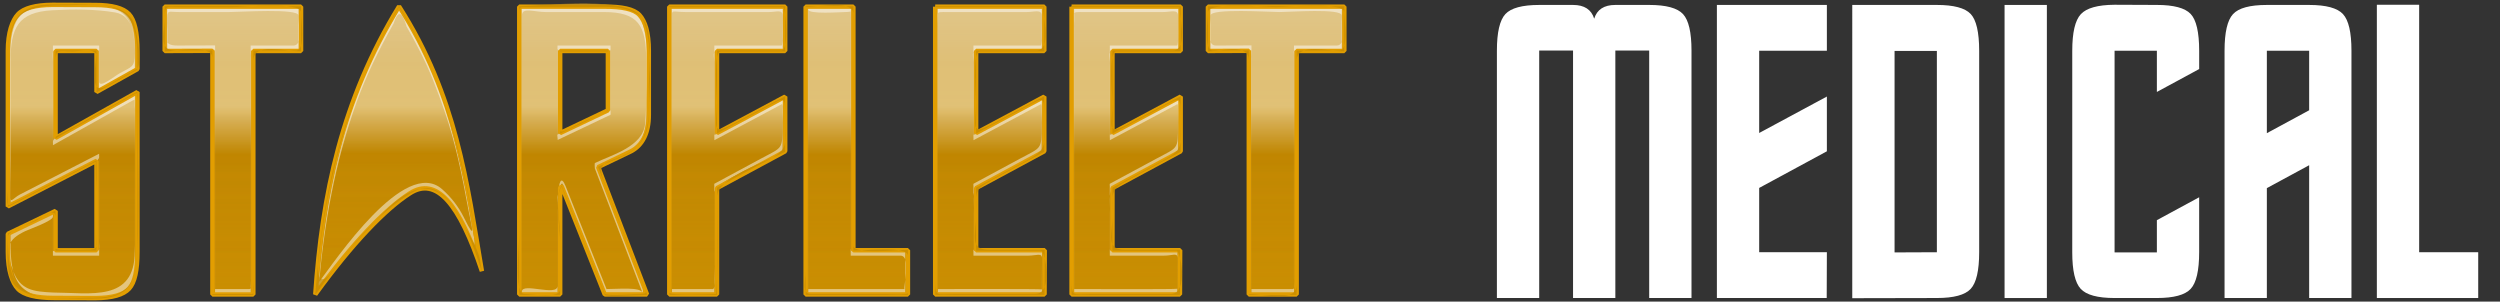
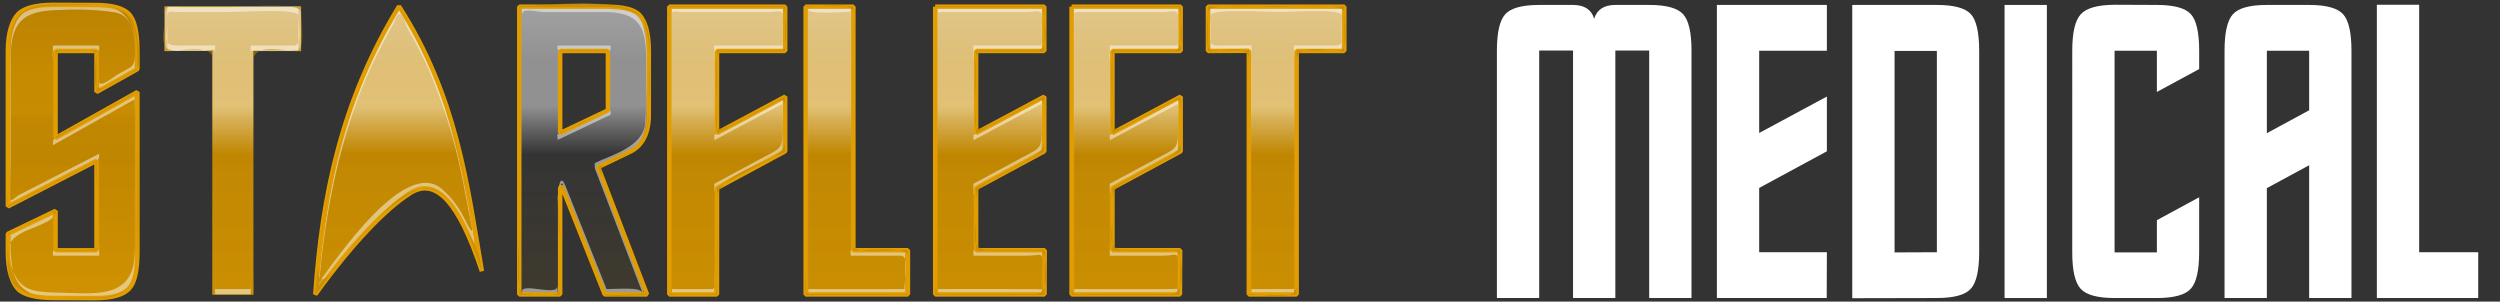
<svg xmlns="http://www.w3.org/2000/svg" version="1.1" id="Layer_1" x="0px" y="0px" width="331.542px" height="40px" viewBox="8.66 26.883 331.542 40" enable-background="new 8.66 26.883 331.542 40" xml:space="preserve">
  <rect x="8.66" y="26.883" width="331.542" height="40" fill="#333333" stroke="none" />
  <g>
    <g>
      <g>
        <linearGradient id="SVGID_1_" gradientUnits="userSpaceOnUse" x1="98.322" y1="66.417" x2="98.322" y2="27.525">
          <stop offset="0" style="stop-color:#DC9900" />
          <stop offset="0.618" style="stop-color:#CA8C00" />
          <stop offset="0.629" style="stop-color:#D49500" />
          <stop offset="0.983" style="stop-color:#B57C00" />
        </linearGradient>
        <path fill="url(#SVGID_1_)" d="M9.702,33.622c0-2.414,0.584-4.025,1.341-4.846c0.754-0.817,2.349-1.237,4.581-1.251l5.662,0.021     c2.23,0,3.716,0.399,4.471,1.19c0.752,0.795,1.126,2.432,1.126,4.906v2.41l-5.426,3.032V33.64h-5.427v11.531l10.853-6.086v21.229     c0,2.413-0.347,4.032-1.098,4.847c-0.759,0.822-2.234,1.239-4.464,1.257l-5.603-0.023c-2.229,0-3.924-0.401-4.678-1.196     c-0.758-0.794-1.338-2.431-1.338-4.905v-2.403l6.329-3.042v5.223h5.427v-11.86L9.702,54.262V33.622z" />
        <linearGradient id="SVGID_2_" gradientUnits="userSpaceOnUse" x1="98.322" y1="66.417" x2="98.322" y2="27.525">
          <stop offset="0" style="stop-color:#DC9900" />
          <stop offset="0.618" style="stop-color:#CA8C00" />
          <stop offset="0.629" style="stop-color:#D49500" />
          <stop offset="0.983" style="stop-color:#B57C00" />
        </linearGradient>
        <path fill="url(#SVGID_2_)" d="M36.83,65.932v-32.31l-6.33,0.021v-5.877h18.084v5.875h-6.329v32.292H36.83z" />
        <linearGradient id="SVGID_3_" gradientUnits="userSpaceOnUse" x1="98.322" y1="66.417" x2="98.322" y2="27.525">
          <stop offset="0" style="stop-color:#DC9900" />
          <stop offset="0.618" style="stop-color:#CA8C00" />
          <stop offset="0.629" style="stop-color:#D49500" />
          <stop offset="0.983" style="stop-color:#B57C00" />
        </linearGradient>
-         <path fill="url(#SVGID_3_)" d="M83.144,51.568l-0.195,0.258v14.105h-5.428V27.765h11.336c2.246,0,3.859,0.295,4.607,1.104     c0.75,0.813,1.24,2.324,1.24,4.752v8.499c0,2.435-0.866,4.046-2.364,4.828l-4.346,2.091l6.473,16.893h-5.61L83.144,51.568z      M89.277,33.64h-6.328v10.887l6.328-3.013V33.64z" />
        <linearGradient id="SVGID_4_" gradientUnits="userSpaceOnUse" x1="98.322" y1="66.417" x2="98.322" y2="27.525">
          <stop offset="0" style="stop-color:#DC9900" />
          <stop offset="0.618" style="stop-color:#CA8C00" />
          <stop offset="0.629" style="stop-color:#D49500" />
          <stop offset="0.983" style="stop-color:#B57C00" />
        </linearGradient>
        <path fill="url(#SVGID_4_)" d="M97.418,27.765h15.372v5.875h-9.042v10.887l9.042-4.833v7.253l-9.042,4.878v14.105h-6.33V27.765z" />
        <linearGradient id="SVGID_5_" gradientUnits="userSpaceOnUse" x1="98.322" y1="66.417" x2="98.322" y2="27.525">
          <stop offset="0" style="stop-color:#DC9900" />
          <stop offset="0.618" style="stop-color:#CA8C00" />
          <stop offset="0.629" style="stop-color:#D49500" />
          <stop offset="0.983" style="stop-color:#B57C00" />
        </linearGradient>
        <path fill="url(#SVGID_5_)" d="M115.501,27.765h6.332v32.304h7.234v5.862h-13.566V27.765z" />
        <linearGradient id="SVGID_6_" gradientUnits="userSpaceOnUse" x1="98.322" y1="66.417" x2="98.322" y2="27.525">
          <stop offset="0" style="stop-color:#DC9900" />
          <stop offset="0.618" style="stop-color:#CA8C00" />
          <stop offset="0.629" style="stop-color:#D49500" />
          <stop offset="0.983" style="stop-color:#B57C00" />
        </linearGradient>
        <path fill="url(#SVGID_6_)" d="M132.682,27.765h14.469v5.875h-9.041v10.887l9.041-4.833v7.253l-9.041,4.878v8.243h9.098     l-0.021,5.862h-14.504V27.765z" />
        <linearGradient id="SVGID_7_" gradientUnits="userSpaceOnUse" x1="98.322" y1="66.417" x2="98.322" y2="27.525">
          <stop offset="0" style="stop-color:#DC9900" />
          <stop offset="0.618" style="stop-color:#CA8C00" />
          <stop offset="0.629" style="stop-color:#D49500" />
          <stop offset="0.983" style="stop-color:#B57C00" />
        </linearGradient>
        <path fill="url(#SVGID_7_)" d="M150.768,27.765h14.471v5.875h-9.047v10.887l9.047-4.833v7.253l-9.047,4.878v8.243h8.975     l-0.025,5.862h-14.373V27.765z" />
        <linearGradient id="SVGID_8_" gradientUnits="userSpaceOnUse" x1="98.322" y1="66.417" x2="98.322" y2="27.525">
          <stop offset="0" style="stop-color:#DC9900" />
          <stop offset="0.618" style="stop-color:#CA8C00" />
          <stop offset="0.629" style="stop-color:#D49500" />
          <stop offset="0.983" style="stop-color:#B57C00" />
        </linearGradient>
        <path fill="url(#SVGID_8_)" d="M174.272,65.932v-32.31l-5.42,0.021v-5.877h18.088v5.875h-6.322v32.292H174.272z" />
      </g>
      <g opacity="0.51">
        <linearGradient id="SVGID_9_" gradientUnits="userSpaceOnUse" x1="98.322" y1="66.417" x2="98.322" y2="27.525">
          <stop offset="0" style="stop-color:#C58B02" />
          <stop offset="0.5" style="stop-color:#B37D00" />
          <stop offset="0.566" style="stop-color:#B88101" />
          <stop offset="0.752" style="stop-color:#C28902" />
          <stop offset="1" style="stop-color:#C58B02" />
        </linearGradient>
        <path fill="url(#SVGID_9_)" d="M9.702,33.622c0-2.414,0.584-4.025,1.341-4.846c0.754-0.817,2.349-1.237,4.581-1.251l5.662,0.021     c2.23,0,3.716,0.399,4.471,1.19c0.752,0.795,1.126,2.432,1.126,4.906v2.41l-5.426,3.032V33.64h-5.427v11.531l10.853-6.086v21.229     c0,2.413-0.347,4.032-1.098,4.847c-0.759,0.822-2.234,1.239-4.464,1.257l-5.603-0.023c-2.229,0-3.924-0.401-4.678-1.196     c-0.758-0.794-1.338-2.431-1.338-4.905v-2.403l6.329-3.042v5.223h5.427v-11.86L9.702,54.262V33.622z" />
        <linearGradient id="SVGID_10_" gradientUnits="userSpaceOnUse" x1="98.322" y1="66.417" x2="98.322" y2="27.525">
          <stop offset="0" style="stop-color:#C58B02" />
          <stop offset="0.5" style="stop-color:#B37D00" />
          <stop offset="0.566" style="stop-color:#B88101" />
          <stop offset="0.752" style="stop-color:#C28902" />
          <stop offset="1" style="stop-color:#C58B02" />
        </linearGradient>
        <path fill="url(#SVGID_10_)" d="M36.83,65.932v-32.31l-6.33,0.021v-5.877h18.084v5.875h-6.329v32.292H36.83z" />
        <linearGradient id="SVGID_11_" gradientUnits="userSpaceOnUse" x1="98.322" y1="66.417" x2="98.322" y2="27.525">
          <stop offset="0" style="stop-color:#C58B02" />
          <stop offset="0.5" style="stop-color:#B37D00" />
          <stop offset="0.566" style="stop-color:#B88101" />
          <stop offset="0.752" style="stop-color:#C28902" />
          <stop offset="1" style="stop-color:#C58B02" />
        </linearGradient>
-         <path fill="url(#SVGID_11_)" d="M83.144,51.568l-0.195,0.258v14.105h-5.428V27.765h11.336c2.246,0,3.859,0.295,4.607,1.104     c0.75,0.813,1.24,2.324,1.24,4.752v8.499c0,2.435-0.866,4.046-2.364,4.828l-4.346,2.091l6.473,16.893h-5.61L83.144,51.568z      M89.277,33.64h-6.328v10.887l6.328-3.013V33.64z" />
        <linearGradient id="SVGID_12_" gradientUnits="userSpaceOnUse" x1="98.322" y1="66.417" x2="98.322" y2="27.525">
          <stop offset="0" style="stop-color:#C58B02" />
          <stop offset="0.5" style="stop-color:#B37D00" />
          <stop offset="0.566" style="stop-color:#B88101" />
          <stop offset="0.752" style="stop-color:#C28902" />
          <stop offset="1" style="stop-color:#C58B02" />
        </linearGradient>
        <path fill="url(#SVGID_12_)" d="M97.418,27.765h15.372v5.875h-9.042v10.887l9.042-4.833v7.253l-9.042,4.878v14.105h-6.33V27.765z     " />
        <linearGradient id="SVGID_13_" gradientUnits="userSpaceOnUse" x1="98.322" y1="66.417" x2="98.322" y2="27.525">
          <stop offset="0" style="stop-color:#C58B02" />
          <stop offset="0.5" style="stop-color:#B37D00" />
          <stop offset="0.566" style="stop-color:#B88101" />
          <stop offset="0.752" style="stop-color:#C28902" />
          <stop offset="1" style="stop-color:#C58B02" />
        </linearGradient>
        <path fill="url(#SVGID_13_)" d="M115.501,27.765h6.332v32.304h7.234v5.862h-13.566V27.765z" />
        <linearGradient id="SVGID_14_" gradientUnits="userSpaceOnUse" x1="98.322" y1="66.417" x2="98.322" y2="27.525">
          <stop offset="0" style="stop-color:#C58B02" />
          <stop offset="0.5" style="stop-color:#B37D00" />
          <stop offset="0.566" style="stop-color:#B88101" />
          <stop offset="0.752" style="stop-color:#C28902" />
          <stop offset="1" style="stop-color:#C58B02" />
        </linearGradient>
        <path fill="url(#SVGID_14_)" d="M132.682,27.765h14.469v5.875h-9.041v10.887l9.041-4.833v7.253l-9.041,4.878v8.243h9.098     l-0.021,5.862h-14.504V27.765z" />
        <linearGradient id="SVGID_15_" gradientUnits="userSpaceOnUse" x1="98.322" y1="66.417" x2="98.322" y2="27.525">
          <stop offset="0" style="stop-color:#C58B02" />
          <stop offset="0.5" style="stop-color:#B37D00" />
          <stop offset="0.566" style="stop-color:#B88101" />
          <stop offset="0.752" style="stop-color:#C28902" />
          <stop offset="1" style="stop-color:#C58B02" />
        </linearGradient>
        <path fill="url(#SVGID_15_)" d="M150.768,27.765h14.471v5.875h-9.047v10.887l9.047-4.833v7.253l-9.047,4.878v8.243h8.975     l-0.025,5.862h-14.373V27.765z" />
        <linearGradient id="SVGID_16_" gradientUnits="userSpaceOnUse" x1="98.322" y1="66.417" x2="98.322" y2="27.525">
          <stop offset="0" style="stop-color:#C58B02" />
          <stop offset="0.5" style="stop-color:#B37D00" />
          <stop offset="0.566" style="stop-color:#B88101" />
          <stop offset="0.752" style="stop-color:#C28902" />
          <stop offset="1" style="stop-color:#C58B02" />
        </linearGradient>
        <path fill="url(#SVGID_16_)" d="M174.272,65.932v-32.31l-5.42,0.021v-5.877h18.088v5.875h-6.322v32.292H174.272z" />
      </g>
      <g opacity="0.7">
        <linearGradient id="SVGID_17_" gradientUnits="userSpaceOnUse" x1="98.321" y1="27.525" x2="98.321" y2="66.418">
          <stop offset="0" style="stop-color:#FFFFFF;stop-opacity:0.77" />
          <stop offset="0.203" style="stop-color:#FFFFFF;stop-opacity:0.65" />
          <stop offset="0.345" style="stop-color:#FFFFFF;stop-opacity:0.65" />
          <stop offset="0.346" style="stop-color:#FFFFFF;stop-opacity:0.65" />
          <stop offset="0.511" style="stop-color:#FFFFFF;stop-opacity:0" />
          <stop offset="0.512" style="stop-color:#FEFEFC;stop-opacity:3.322697e-004" />
          <stop offset="0.532" style="stop-color:#EDE4CF;stop-opacity:0.007" />
          <stop offset="0.553" style="stop-color:#DDCDA6;stop-opacity:0.014" />
          <stop offset="0.577" style="stop-color:#CFB780;stop-opacity:0.022" />
          <stop offset="0.604" style="stop-color:#C2A560;stop-opacity:0.03" />
          <stop offset="0.632" style="stop-color:#B89644;stop-opacity:0.04" />
          <stop offset="0.665" style="stop-color:#AF892E;stop-opacity:0.05" />
          <stop offset="0.703" style="stop-color:#A9801D;stop-opacity:0.063" />
          <stop offset="0.75" style="stop-color:#A47912;stop-opacity:0.078" />
          <stop offset="0.817" style="stop-color:#A2750B;stop-opacity:0.1" />
          <stop offset="1" style="stop-color:#A17409;stop-opacity:0.16" />
        </linearGradient>
-         <path fill="url(#SVGID_17_)" d="M9.702,33.622c0-2.414,0.584-4.025,1.341-4.846c0.754-0.817,2.349-1.237,4.581-1.251l5.662,0.021     c2.23,0,3.716,0.399,4.471,1.19c0.752,0.795,1.126,2.432,1.126,4.906v2.41l-5.426,3.032V33.64h-5.427v11.531l10.853-6.086v21.229     c0,2.413-0.347,4.032-1.098,4.847c-0.759,0.822-2.234,1.239-4.464,1.257l-5.603-0.023c-2.229,0-3.924-0.401-4.678-1.196     c-0.758-0.794-1.338-2.431-1.338-4.905v-2.403l6.329-3.042v5.223h5.427v-11.86L9.702,54.262V33.622z" />
        <linearGradient id="SVGID_18_" gradientUnits="userSpaceOnUse" x1="98.321" y1="27.525" x2="98.321" y2="66.418">
          <stop offset="0" style="stop-color:#FFFFFF;stop-opacity:0.77" />
          <stop offset="0.203" style="stop-color:#FFFFFF;stop-opacity:0.65" />
          <stop offset="0.345" style="stop-color:#FFFFFF;stop-opacity:0.65" />
          <stop offset="0.346" style="stop-color:#FFFFFF;stop-opacity:0.65" />
          <stop offset="0.511" style="stop-color:#FFFFFF;stop-opacity:0" />
          <stop offset="0.512" style="stop-color:#FEFEFC;stop-opacity:3.322697e-004" />
          <stop offset="0.532" style="stop-color:#EDE4CF;stop-opacity:0.007" />
          <stop offset="0.553" style="stop-color:#DDCDA6;stop-opacity:0.014" />
          <stop offset="0.577" style="stop-color:#CFB780;stop-opacity:0.022" />
          <stop offset="0.604" style="stop-color:#C2A560;stop-opacity:0.03" />
          <stop offset="0.632" style="stop-color:#B89644;stop-opacity:0.04" />
          <stop offset="0.665" style="stop-color:#AF892E;stop-opacity:0.05" />
          <stop offset="0.703" style="stop-color:#A9801D;stop-opacity:0.063" />
          <stop offset="0.75" style="stop-color:#A47912;stop-opacity:0.078" />
          <stop offset="0.817" style="stop-color:#A2750B;stop-opacity:0.1" />
          <stop offset="1" style="stop-color:#A17409;stop-opacity:0.16" />
        </linearGradient>
        <path fill="url(#SVGID_18_)" d="M36.83,65.932v-32.31l-6.33,0.021v-5.877h18.084v5.875h-6.329v32.292H36.83z" />
        <linearGradient id="SVGID_19_" gradientUnits="userSpaceOnUse" x1="98.321" y1="27.525" x2="98.321" y2="66.418">
          <stop offset="0" style="stop-color:#FFFFFF;stop-opacity:0.77" />
          <stop offset="0.203" style="stop-color:#FFFFFF;stop-opacity:0.65" />
          <stop offset="0.345" style="stop-color:#FFFFFF;stop-opacity:0.65" />
          <stop offset="0.346" style="stop-color:#FFFFFF;stop-opacity:0.65" />
          <stop offset="0.511" style="stop-color:#FFFFFF;stop-opacity:0" />
          <stop offset="0.512" style="stop-color:#FEFEFC;stop-opacity:3.322697e-004" />
          <stop offset="0.532" style="stop-color:#EDE4CF;stop-opacity:0.007" />
          <stop offset="0.553" style="stop-color:#DDCDA6;stop-opacity:0.014" />
          <stop offset="0.577" style="stop-color:#CFB780;stop-opacity:0.022" />
          <stop offset="0.604" style="stop-color:#C2A560;stop-opacity:0.03" />
          <stop offset="0.632" style="stop-color:#B89644;stop-opacity:0.04" />
          <stop offset="0.665" style="stop-color:#AF892E;stop-opacity:0.05" />
          <stop offset="0.703" style="stop-color:#A9801D;stop-opacity:0.063" />
          <stop offset="0.75" style="stop-color:#A47912;stop-opacity:0.078" />
          <stop offset="0.817" style="stop-color:#A2750B;stop-opacity:0.1" />
          <stop offset="1" style="stop-color:#A17409;stop-opacity:0.16" />
        </linearGradient>
        <path fill="url(#SVGID_19_)" d="M83.144,51.568l-0.195,0.258v14.105h-5.428V27.765h11.336c2.246,0,3.859,0.295,4.607,1.104     c0.75,0.813,1.24,2.324,1.24,4.752v8.499c0,2.435-0.866,4.046-2.364,4.828l-4.346,2.091l6.473,16.893h-5.61L83.144,51.568z      M89.277,33.64h-6.328v10.887l6.328-3.013V33.64z" />
        <linearGradient id="SVGID_20_" gradientUnits="userSpaceOnUse" x1="98.321" y1="27.525" x2="98.321" y2="66.418">
          <stop offset="0" style="stop-color:#FFFFFF;stop-opacity:0.77" />
          <stop offset="0.203" style="stop-color:#FFFFFF;stop-opacity:0.65" />
          <stop offset="0.345" style="stop-color:#FFFFFF;stop-opacity:0.65" />
          <stop offset="0.346" style="stop-color:#FFFFFF;stop-opacity:0.65" />
          <stop offset="0.511" style="stop-color:#FFFFFF;stop-opacity:0" />
          <stop offset="0.512" style="stop-color:#FEFEFC;stop-opacity:3.322697e-004" />
          <stop offset="0.532" style="stop-color:#EDE4CF;stop-opacity:0.007" />
          <stop offset="0.553" style="stop-color:#DDCDA6;stop-opacity:0.014" />
          <stop offset="0.577" style="stop-color:#CFB780;stop-opacity:0.022" />
          <stop offset="0.604" style="stop-color:#C2A560;stop-opacity:0.03" />
          <stop offset="0.632" style="stop-color:#B89644;stop-opacity:0.04" />
          <stop offset="0.665" style="stop-color:#AF892E;stop-opacity:0.05" />
          <stop offset="0.703" style="stop-color:#A9801D;stop-opacity:0.063" />
          <stop offset="0.75" style="stop-color:#A47912;stop-opacity:0.078" />
          <stop offset="0.817" style="stop-color:#A2750B;stop-opacity:0.1" />
          <stop offset="1" style="stop-color:#A17409;stop-opacity:0.16" />
        </linearGradient>
        <path fill="url(#SVGID_20_)" d="M97.418,27.765h15.372v5.875h-9.042v10.887l9.042-4.833v7.253l-9.042,4.878v14.105h-6.33V27.765z     " />
        <linearGradient id="SVGID_21_" gradientUnits="userSpaceOnUse" x1="98.321" y1="27.525" x2="98.321" y2="66.418">
          <stop offset="0" style="stop-color:#FFFFFF;stop-opacity:0.77" />
          <stop offset="0.203" style="stop-color:#FFFFFF;stop-opacity:0.65" />
          <stop offset="0.345" style="stop-color:#FFFFFF;stop-opacity:0.65" />
          <stop offset="0.346" style="stop-color:#FFFFFF;stop-opacity:0.65" />
          <stop offset="0.511" style="stop-color:#FFFFFF;stop-opacity:0" />
          <stop offset="0.512" style="stop-color:#FEFEFC;stop-opacity:3.322697e-004" />
          <stop offset="0.532" style="stop-color:#EDE4CF;stop-opacity:0.007" />
          <stop offset="0.553" style="stop-color:#DDCDA6;stop-opacity:0.014" />
          <stop offset="0.577" style="stop-color:#CFB780;stop-opacity:0.022" />
          <stop offset="0.604" style="stop-color:#C2A560;stop-opacity:0.03" />
          <stop offset="0.632" style="stop-color:#B89644;stop-opacity:0.04" />
          <stop offset="0.665" style="stop-color:#AF892E;stop-opacity:0.05" />
          <stop offset="0.703" style="stop-color:#A9801D;stop-opacity:0.063" />
          <stop offset="0.75" style="stop-color:#A47912;stop-opacity:0.078" />
          <stop offset="0.817" style="stop-color:#A2750B;stop-opacity:0.1" />
          <stop offset="1" style="stop-color:#A17409;stop-opacity:0.16" />
        </linearGradient>
        <path fill="url(#SVGID_21_)" d="M115.501,27.765h6.332v32.304h7.234v5.862h-13.566V27.765z" />
        <linearGradient id="SVGID_22_" gradientUnits="userSpaceOnUse" x1="98.321" y1="27.525" x2="98.321" y2="66.418">
          <stop offset="0" style="stop-color:#FFFFFF;stop-opacity:0.77" />
          <stop offset="0.203" style="stop-color:#FFFFFF;stop-opacity:0.65" />
          <stop offset="0.345" style="stop-color:#FFFFFF;stop-opacity:0.65" />
          <stop offset="0.346" style="stop-color:#FFFFFF;stop-opacity:0.65" />
          <stop offset="0.511" style="stop-color:#FFFFFF;stop-opacity:0" />
          <stop offset="0.512" style="stop-color:#FEFEFC;stop-opacity:3.322697e-004" />
          <stop offset="0.532" style="stop-color:#EDE4CF;stop-opacity:0.007" />
          <stop offset="0.553" style="stop-color:#DDCDA6;stop-opacity:0.014" />
          <stop offset="0.577" style="stop-color:#CFB780;stop-opacity:0.022" />
          <stop offset="0.604" style="stop-color:#C2A560;stop-opacity:0.03" />
          <stop offset="0.632" style="stop-color:#B89644;stop-opacity:0.04" />
          <stop offset="0.665" style="stop-color:#AF892E;stop-opacity:0.05" />
          <stop offset="0.703" style="stop-color:#A9801D;stop-opacity:0.063" />
          <stop offset="0.75" style="stop-color:#A47912;stop-opacity:0.078" />
          <stop offset="0.817" style="stop-color:#A2750B;stop-opacity:0.1" />
          <stop offset="1" style="stop-color:#A17409;stop-opacity:0.16" />
        </linearGradient>
        <path fill="url(#SVGID_22_)" d="M132.682,27.765h14.469v5.875h-9.041v10.887l9.041-4.833v7.253l-9.041,4.878v8.243h9.098     l-0.021,5.862h-14.504V27.765z" />
        <linearGradient id="SVGID_23_" gradientUnits="userSpaceOnUse" x1="98.321" y1="27.525" x2="98.321" y2="66.418">
          <stop offset="0" style="stop-color:#FFFFFF;stop-opacity:0.77" />
          <stop offset="0.203" style="stop-color:#FFFFFF;stop-opacity:0.65" />
          <stop offset="0.345" style="stop-color:#FFFFFF;stop-opacity:0.65" />
          <stop offset="0.346" style="stop-color:#FFFFFF;stop-opacity:0.65" />
          <stop offset="0.511" style="stop-color:#FFFFFF;stop-opacity:0" />
          <stop offset="0.512" style="stop-color:#FEFEFC;stop-opacity:3.322697e-004" />
          <stop offset="0.532" style="stop-color:#EDE4CF;stop-opacity:0.007" />
          <stop offset="0.553" style="stop-color:#DDCDA6;stop-opacity:0.014" />
          <stop offset="0.577" style="stop-color:#CFB780;stop-opacity:0.022" />
          <stop offset="0.604" style="stop-color:#C2A560;stop-opacity:0.03" />
          <stop offset="0.632" style="stop-color:#B89644;stop-opacity:0.04" />
          <stop offset="0.665" style="stop-color:#AF892E;stop-opacity:0.05" />
          <stop offset="0.703" style="stop-color:#A9801D;stop-opacity:0.063" />
          <stop offset="0.75" style="stop-color:#A47912;stop-opacity:0.078" />
          <stop offset="0.817" style="stop-color:#A2750B;stop-opacity:0.1" />
          <stop offset="1" style="stop-color:#A17409;stop-opacity:0.16" />
        </linearGradient>
        <path fill="url(#SVGID_23_)" d="M150.768,27.765h14.471v5.875h-9.047v10.887l9.047-4.833v7.253l-9.047,4.878v8.243h8.975     l-0.025,5.862h-14.373V27.765z" />
        <linearGradient id="SVGID_24_" gradientUnits="userSpaceOnUse" x1="98.321" y1="27.525" x2="98.321" y2="66.418">
          <stop offset="0" style="stop-color:#FFFFFF;stop-opacity:0.77" />
          <stop offset="0.203" style="stop-color:#FFFFFF;stop-opacity:0.65" />
          <stop offset="0.345" style="stop-color:#FFFFFF;stop-opacity:0.65" />
          <stop offset="0.346" style="stop-color:#FFFFFF;stop-opacity:0.65" />
          <stop offset="0.511" style="stop-color:#FFFFFF;stop-opacity:0" />
          <stop offset="0.512" style="stop-color:#FEFEFC;stop-opacity:3.322697e-004" />
          <stop offset="0.532" style="stop-color:#EDE4CF;stop-opacity:0.007" />
          <stop offset="0.553" style="stop-color:#DDCDA6;stop-opacity:0.014" />
          <stop offset="0.577" style="stop-color:#CFB780;stop-opacity:0.022" />
          <stop offset="0.604" style="stop-color:#C2A560;stop-opacity:0.03" />
          <stop offset="0.632" style="stop-color:#B89644;stop-opacity:0.04" />
          <stop offset="0.665" style="stop-color:#AF892E;stop-opacity:0.05" />
          <stop offset="0.703" style="stop-color:#A9801D;stop-opacity:0.063" />
          <stop offset="0.75" style="stop-color:#A47912;stop-opacity:0.078" />
          <stop offset="0.817" style="stop-color:#A2750B;stop-opacity:0.1" />
          <stop offset="1" style="stop-color:#A17409;stop-opacity:0.16" />
        </linearGradient>
        <path fill="url(#SVGID_24_)" d="M174.272,65.932v-32.31l-5.42,0.021v-5.877h18.088v5.875h-6.322v32.292H174.272z" />
      </g>
      <g opacity="0.49">
        <g>
          <path fill="#FFFFFF" d="M15.719,65.678c-2.63-0.126-4.377-0.299-5.34-2.925c-1.139-3.107-0.679-4.109,1.655-5.231      c0.454-0.218,3.641-1.339,3.641-1.898c0,1.6,0,3.199,0,4.799c0,0.019-0.001,0.363,0.003,0.363c2.044,0,4.088,0,6.132,0      c0.004,0,0.003-0.345,0.003-0.363c0-4.264,0-8.527,0-12.791c0-0.028-0.024-0.352-0.003-0.363      c-2.252,1.16-4.504,2.319-6.756,3.479c-1.259,0.647-2.518,1.296-3.776,1.944c-0.724,0.373-1.219,1.127-1.219,0.465      c0-6.046,0-12.092,0-18.137c0-4.445,0.966-6.53,5.568-6.779c2.686-0.145,5.652-0.161,8.303,0.292      c2.528,0.433,2.598,3.473,2.598,5.454c0,1.845-0.362,1.7-1.965,2.596c-0.823,0.46-2.749,2.101-2.749,1.089      c0-1.461,0-2.922,0-4.384c0-0.019,0.001-0.363-0.003-0.363c-2.044,0-4.088,0-6.132,0c-0.004,0-0.003,0.344-0.003,0.363      c0,4.162,0,8.324,0,12.486c0,0.029,0.026,0.35,0.003,0.363c3.375-1.894,6.751-3.787,10.126-5.68      c1.226-0.688,0.723-0.389,0.723,1.248c0,2.268,0,4.535,0,6.803c0,3.914,0,7.828,0,11.742      C26.527,66.978,20.649,65.699,15.719,65.678c-0.004,0-0.006,0.727,0,0.727c2.97,0.012,7.313,0.758,9.807-1.12      c1.434-1.08,1.008-4.191,1.008-5.912c0-6.562,0-13.124,0-19.686c0-0.03-0.026-0.35-0.003-0.363      c-2.763,1.549-5.526,3.099-8.29,4.649c-0.479,0.27-2.56,1.03-2.56,1.7c0-1.559,0-3.117,0-4.676c0-1.857,0-3.714,0-5.57      c0-1.982-0.423-1.776,1.321-1.776c0.415,0,4.804,0.142,4.804-0.14c0,1.658,0,3.315,0,4.973c0,0.03,0.026,0.35,0.003,0.363      c1.574-0.879,3.147-1.759,4.721-2.638c0.03-0.017,0.003-0.33,0.003-0.363c0-4.373,0.272-8.052-5.25-8.31      c-1.879-0.088-3.778-0.014-5.659-0.021c-4.131-0.015-5.355,1.923-5.572,5.757c-0.383,6.76-0.002,13.64-0.002,20.412      c0,0.028,0.024,0.352,0.003,0.363c2.814-1.449,5.629-2.898,8.443-4.348c0.552-0.284,3.309-1.234,3.309-1.976      c0,1.47,0,2.939,0,4.409c0,2.097,0,4.193,0,6.29c0,1.929,0.381,1.636-1.321,1.636c-0.42,0-4.804-0.149-4.804,0.147      c0-1.6,0-3.199,0-4.799c0-0.027-0.023-0.354-0.003-0.363c-1.875,0.901-3.749,1.803-5.624,2.703      c-0.027,0.014-0.003,0.333-0.003,0.363c0,4.526,0.064,8.023,5.668,8.294C15.713,66.403,15.736,65.679,15.719,65.678z" />
        </g>
        <g>
          <path fill="#FFFFFF" d="M37.186,65.579c0-10.771,0-21.541,0-32.312c0-0.019,0-0.363-0.003-0.363      c-1.654,0.005-3.309,0.011-4.963,0.016c-2.126,0.007-1.364-1.021-1.364-3.167c0-1.674-0.04-1.273,1.564-1.273      c2.213,0,4.426,0,6.64,0c1.414,0,9.168-0.512,9.168,0.445c0,1.341,0.632,4-0.655,4c-1.89,0-3.781,0-5.671,0      c-0.004,0-0.003,0.344-0.003,0.363c0,6.527,0,13.054,0,19.582c0,3.641,0,7.281,0,10.921c0,1.045,0.16,1.426-0.199,1.426      c-1.506,0-3.011,0-4.517,0c-0.005,0-0.005,0.727,0,0.727c1.573,0,3.146,0,4.72,0c0.004,0,0.003-0.345,0.003-0.363      c0-6.848,0-13.696,0-20.544c0-3.472,0-6.942,0-10.414c0-1.361-0.271-0.971,0.655-0.971c1.89,0,3.781,0,5.671,0      c0.004,0,0.003-0.344,0.003-0.363c0-1.723,0-3.447,0-5.17c0-0.019,0.001-0.363-0.003-0.363c-5.793,0-11.586,0-17.379,0      c-0.004,0-0.003,0.344-0.003,0.363c0,1.724,0,3.447,0,5.17c0,0.019,0,0.363,0.003,0.363c1.654-0.005,3.309-0.011,4.963-0.016      c1.284-0.004,1.364-0.683,1.364,0.573c0,3.605,0,7.21,0,10.814c0,6.853,0,13.704,0,20.557      C37.179,65.989,37.186,65.989,37.186,65.579z" />
        </g>
        <g>
          <path fill="#FFFFFF" d="M89.096,65.216c-1.808-4.544-3.615-9.088-5.423-13.632c-1.217-3.059-1.081,4.104-1.081,4.629      c0,2.866,0,5.732,0,8.598c0,1.429-4.716-0.501-4.716,0.734c0-4.133,0-8.267,0-12.399c0-6.204,0-12.407,0-18.61      c0-1.868,0-3.735,0-5.604c0-1.141,1.626-0.451,3.135-0.451c2.579,0,5.157,0,7.736,0c4.565,0,5.601,1.763,5.601,6.29      c0,2.837,0.121,5.695-0.136,8.521c-0.277,3.038-4.395,4.117-6.663,5.208c-0.039,0.02-0.025,0.659,0,0.727      c1.474,3.845,2.947,7.69,4.42,11.536c0.628,1.64,1.256,3.279,1.885,4.919C93.564,64.923,90.643,65.216,89.096,65.216      c-0.005,0-0.005,0.727,0,0.727c1.62,0,3.239,0,4.858,0c-0.009,0,0.025-0.66,0-0.727c-1.942-5.069-3.885-10.139-5.828-15.209      c-0.119-0.312-0.239-0.623-0.358-0.935c-0.383-0.998,0.038,0.029-0.021,0.058c1.41-0.679,2.82-1.357,4.23-2.035      c1.946-0.937,2.376-3.002,2.376-4.975c0-3.956,0.704-8.799-0.654-12.627c-1.163-3.275-13.115-1.738-15.828-1.738      c-0.004,0-0.003,0.344-0.003,0.363c0,12.487,0,24.974,0,37.461c0,0.019-0.001,0.363,0.003,0.363c1.574,0,3.149,0,4.723,0      c0.004,0,0.003-0.345,0.003-0.363c0-2.477,0-4.954,0-7.431c0-1.707,0-3.415,0-5.122c0-0.197,0.48-2.209,0.67-1.732      c1.942,4.883,3.884,9.766,5.827,14.648C89.014,65.735,89.18,65.427,89.096,65.216z" />
          <path fill="#FFFFFF" d="M82.596,45.449c2.344-1.116,4.689-2.232,7.033-3.349c0.027-0.014,0.003-0.333,0.003-0.363      c0-2.816,0-5.633,0-8.45c0-0.019,0.001-0.363-0.003-0.363c-2.344,0-4.689,0-7.033,0c-0.004,0-0.003,0.344-0.003,0.363      c0,3.933,0,7.866,0,11.798c0,0.41,0.007,0.41,0.007,0c0-3.135,0-6.27,0-9.405c0-0.676,0-1.353,0-2.029      c0-0.501-0.042-0.002,0.561-0.002c1.873,0,3.745,0,5.617,0c0.523,0,0.849,0.042,0.849-0.23c0,0.686,0,1.372,0,2.059      c0,1.919,0,3.838,0,5.758c0,0.696,0.148,0.069-0.479,0.368c-0.801,0.381-1.603,0.763-2.404,1.145      c-1.382,0.658-2.764,1.316-4.146,1.974C82.498,44.77,82.686,45.406,82.596,45.449z" />
        </g>
        <g>
          <path fill="#FFFFFF" d="M97.774,65.579c0-11.818,0-23.637,0-35.455c0-2.245-0.321-1.644,1.775-1.644c3.703,0,7.407,0,11.11,0      c0.97,0,1.775-0.382,1.775,0.445c0,0.713,0.128,4-0.128,4c-2.97,0-5.94,0-8.91,0c-0.004,0-0.003,0.344-0.003,0.363      c0,3.943,0,7.886,0,11.829c0,0.028,0.025,0.352,0.003,0.363c2.061-1.102,4.121-2.203,6.181-3.305      c0.92-0.491,1.839-0.982,2.759-1.475c0.223-0.119,0.098,2.11,0.098,2.81c0,3.27-0.01,2.872-2.857,4.408      c-2.061,1.111-4.121,2.223-6.181,3.334c-0.03,0.017-0.003,0.331-0.003,0.363c0,3.448,0,6.896,0,10.344      c0,0.975,0.195,3.257-0.189,3.257c-1.811,0-3.622,0-5.432,0c-0.005,0-0.005,0.727,0,0.727c1.875,0,3.75,0,5.625,0      c0.004,0,0.003-0.345,0.003-0.363c0-4.396,0-8.794,0-13.19c0-1.379,7.174-4.282,9.039-5.288c0.03-0.017,0.003-0.331,0.003-0.363      c0-2.151,0-4.303,0-6.454c0-0.028-0.025-0.351-0.003-0.363c-2.315,1.237-4.63,2.475-6.945,3.712      c-0.643,0.343-2.094,1.313-2.094,1.078c0-1.51,0-3.019,0-4.527c0-1.555,0-3.11,0-4.665c0-1.316-0.382-1.868,0.498-1.868      c2.847,0,5.694,0,8.541,0c0.004,0,0.003-0.344,0.003-0.363c0-1.723,0-3.447,0-5.17c0-0.019,0.001-0.363-0.003-0.363      c-4.889,0-9.778,0-14.667,0c-0.004,0-0.003,0.344-0.003,0.363c0,12.487,0,24.974,0,37.461      C97.767,65.989,97.774,65.989,97.774,65.579z" />
        </g>
        <g>
          <path fill="#FFFFFF" d="M115.857,65.579c0-12.476,0-24.951,0-37.427c0,0.654,4.301,0.329,4.914,0.329      c0.979,0,0.706-0.412,0.706,0.972c0,3.473,0,6.945,0,10.417c0,6.851,0,13.702,0,20.552c0,0.019,0,0.363,0.004,0.363      c2.201,0,4.402,0,6.604,0c1.492,0,0.299,4.431,0.538,4.431c-4.257,0-8.513,0-12.769,0c-0.005,0-0.005,0.727,0,0.727      c4.287,0,8.574,0,12.861,0c0.004,0,0.004-0.345,0.004-0.363c0-1.719,0-3.438,0-5.157c0-0.019,0-0.363-0.004-0.363      c-1.687,0-3.373,0-5.061,0c-1.112,0-2.17,0.561-2.17-0.247c0-3.398,0-6.796,0-10.194c0-7.166,0-14.333,0-21.5      c0-0.019,0-0.363-0.004-0.363c-1.875,0-3.751,0-5.627,0c-0.004,0-0.003,0.344-0.003,0.363c0,12.487,0,24.974,0,37.461      C115.85,65.989,115.857,65.989,115.857,65.579z" />
        </g>
        <g>
          <path fill="#FFFFFF" d="M133.039,65.579c0-11.651,0-23.303,0-34.955c0-2.272-0.549-2.144,1.304-2.144c3.496,0,6.991,0,10.487,0      c0.981,0,1.965-0.4,1.965,0.445c0,0.713,0.129,4-0.128,4c-2.97,0-5.939,0-8.909,0c-0.004,0-0.004,0.344-0.004,0.363      c0,3.943,0,7.886,0,11.829c0,0.028,0.025,0.352,0.004,0.363c2.061-1.102,4.12-2.203,6.181-3.305      c0.919-0.491,1.839-0.982,2.759-1.475c0.223-0.119,0.098,2.11,0.098,2.81c0,3.27-0.009,2.872-2.856,4.408      c-2.061,1.111-4.12,2.223-6.181,3.334c-0.029,0.017-0.004,0.331-0.004,0.363c0,2.936,0,5.871,0,8.807      c0,0.019,0,0.363,0.004,0.363c2.431,0,4.862,0,7.293,0c1.026,0,1.8-0.415,1.797,0.346c-0.005,1.377-0.01,2.754-0.016,4.13      c0.001-0.08-12.489-0.045-13.797-0.045c-0.006,0-0.006,0.727,0,0.727c4.6,0,9.2,0,13.8,0c0.004,0,0.004-0.256,0.004-0.267      c0.006-1.72,0.013-3.438,0.02-5.157c0-0.027,0.001-0.46-0.004-0.46c-2.431,0-4.862,0-7.293,0c-0.743,0-1.8,0.262-1.8-0.125      c0-1.617,0-3.234,0-4.853c0-3.06-0.408-2.885,2.093-4.234c2.314-1.249,4.63-2.498,6.944-3.746      c0.029-0.017,0.004-0.331,0.004-0.363c0-2.151,0-4.303,0-6.454c0-0.028-0.025-0.351-0.004-0.363      c-2.314,1.237-4.63,2.475-6.944,3.712c-0.643,0.343-2.093,1.313-2.093,1.078c0-1.51,0-3.019,0-4.527c0-1.555,0-3.11,0-4.665      c0-1.316-0.383-1.868,0.497-1.868c2.847,0,5.693,0,8.54,0c0.004,0,0.004-0.344,0.004-0.363c0-1.723,0-3.447,0-5.17      c0-0.019,0-0.363-0.004-0.363c-4.588,0-9.176,0-13.764,0c-0.004,0-0.004,0.344-0.004,0.363c0,12.487,0,24.974,0,37.461      C133.031,65.989,133.039,65.989,133.039,65.579z" />
        </g>
        <g>
          <path fill="#FFFFFF" d="M151.125,65.579c0-11.651,0-23.303,0-34.955c0-2.272-0.549-2.144,1.304-2.144c3.496,0,6.992,0,10.488,0      c0.982,0,1.966-0.4,1.966,0.445c0,0.713,0.129,4-0.128,4c-2.972,0-5.943,0-8.915,0c-0.004,0-0.004,0.344-0.004,0.363      c0,3.942,0,7.885,0,11.828c0,0.028,0.025,0.352,0.004,0.363c2.062-1.102,4.123-2.202,6.185-3.304      c0.92-0.491,1.841-0.983,2.761-1.475c0.223-0.119,0.098,2.11,0.098,2.81c0,3.27-0.01,2.872-2.858,4.408      c-2.062,1.111-4.123,2.223-6.185,3.334c-0.029,0.017-0.004,0.331-0.004,0.363c0,2.936,0,5.871,0,8.807      c0,0.019,0,0.363,0.004,0.363c2.397,0,4.796,0,7.193,0c1.095,0,1.775-0.425,1.772,0.26c-0.006,1.376-0.012,2.753-0.018,4.13      c-0.001,0.092-12.372,0.041-13.667,0.041c-0.006,0-0.006,0.727,0,0.727c4.557,0,9.112,0,13.669,0      c0.003,0,0.003-0.177,0.003-0.18c0.008-1.72,0.016-3.438,0.022-5.157c0-0.038,0.003-0.547-0.003-0.547c-2.397,0-4.796,0-7.193,0      c-0.743,0-1.775,0.262-1.775-0.125c0-1.617,0-3.234,0-4.853c0-3.061-0.407-2.886,2.095-4.234      c2.315-1.249,4.632-2.498,6.948-3.746c0.029-0.017,0.004-0.331,0.004-0.363c0-2.151,0-4.303,0-6.454      c0-0.028-0.025-0.351-0.004-0.363c-2.316,1.237-4.633,2.474-6.948,3.711c-0.644,0.343-2.095,1.313-2.095,1.078      c0-1.509,0-3.019,0-4.527c0-1.555,0-3.11,0-4.665c0-1.316-0.383-1.868,0.497-1.868c2.849,0,5.697,0,8.546,0      c0.004,0,0.004-0.344,0.004-0.363c0-1.723,0-3.447,0-5.17c0-0.019,0-0.363-0.004-0.363c-4.589,0-9.177,0-13.766,0      c-0.004,0-0.004,0.344-0.004,0.363c0,12.487,0,24.974,0,37.461C151.117,65.989,151.125,65.989,151.125,65.579z" />
        </g>
        <g>
          <path fill="#FFFFFF" d="M174.629,65.579c0-10.771,0-21.541,0-32.312c0-0.019,0-0.363-0.004-0.363      c-1.579,0.006-3.157,0.012-4.736,0.018c-1.329,0.005-0.68-2.627-0.68-3.997c0-0.958,7.756-0.445,9.17-0.445      c1.346,0,8.205-0.513,8.205,0.445c0,1.34,0.633,4-0.653,4c-1.889,0-3.776,0-5.665,0c-0.004,0-0.004,0.344-0.004,0.363      c0,6.527,0,13.054,0,19.582c0,3.641,0,7.281,0,10.921c0,1.039,0.154,1.426-0.189,1.426c-1.815,0-3.632,0-5.447,0      c-0.006,0-0.006,0.727,0,0.727c1.88,0,3.761,0,5.641,0c0.004,0,0.004-0.345,0.004-0.363c0-6.848,0-13.696,0-20.544      c0-3.472,0-6.942,0-10.414c0-1.361-0.271-0.971,0.653-0.971c1.889,0,3.776,0,5.665,0c0.004,0,0.004-0.344,0.004-0.363      c0-1.723,0-3.447,0-5.17c0-0.019,0-0.363-0.004-0.363c-5.794,0-11.589,0-17.383,0c-0.004,0-0.004,0.344-0.004,0.363      c0,1.724,0,3.447,0,5.17c0,0.019,0,0.363,0.004,0.363c1.579-0.006,3.157-0.012,4.736-0.018c0.953-0.003,0.68-0.403,0.68,0.97      c0,3.473,0,6.946,0,10.42c0,6.853,0,13.704,0,20.557C174.621,65.989,174.629,65.989,174.629,65.579z" />
        </g>
      </g>
      <g>
        <path fill="none" stroke="#E29E01" stroke-width="0.588" stroke-miterlimit="1" d="M9.702,33.622     c0-2.414,0.584-4.025,1.341-4.846c0.754-0.817,2.349-1.237,4.581-1.251l5.662,0.021c2.23,0,3.716,0.399,4.471,1.19     c0.752,0.795,1.126,2.432,1.126,4.906v2.41l-5.426,3.032V33.64h-5.427v11.531l10.853-6.086v21.229     c0,2.413-0.347,4.032-1.098,4.847c-0.759,0.822-2.234,1.239-4.464,1.257l-5.603-0.023c-2.229,0-3.924-0.401-4.678-1.196     c-0.758-0.794-1.338-2.431-1.338-4.905v-2.403l6.329-3.042v5.223h5.427v-11.86L9.702,54.262V33.622z" />
-         <path fill="none" stroke="#E29E01" stroke-width="0.588" stroke-miterlimit="1" d="M36.83,65.932v-32.31l-6.33,0.021v-5.877     h18.084v5.875h-6.329v32.292H36.83z" />
        <path fill="none" stroke="#E29E01" stroke-width="0.588" stroke-miterlimit="1" d="M83.144,51.568l-0.195,0.258v14.105h-5.428     V27.765h11.336c2.246,0,3.859,0.295,4.607,1.104c0.75,0.813,1.24,2.324,1.24,4.752v8.499c0,2.435-0.866,4.046-2.364,4.828     l-4.346,2.091l6.473,16.893h-5.61L83.144,51.568z M89.277,33.64h-6.328v10.887l6.328-3.013V33.64z" />
        <path fill="none" stroke="#E29E01" stroke-width="0.588" stroke-miterlimit="1" d="M97.418,27.765h15.372v5.875h-9.042v10.887     l9.042-4.833v7.253l-9.042,4.878v14.105h-6.33V27.765z" />
        <path fill="none" stroke="#E29E01" stroke-width="0.588" stroke-miterlimit="1" d="M115.501,27.765h6.332v32.304h7.234v5.862     h-13.566V27.765z" />
        <path fill="none" stroke="#E29E01" stroke-width="0.588" stroke-miterlimit="1" d="M132.682,27.765h14.469v5.875h-9.041v10.887     l9.041-4.833v7.253l-9.041,4.878v8.243h9.098l-0.021,5.862h-14.504V27.765z" />
        <path fill="none" stroke="#E29E01" stroke-width="0.588" stroke-miterlimit="1" d="M150.768,27.765h14.471v5.875h-9.047v10.887     l9.047-4.833v7.253l-9.047,4.878v8.243h8.975l-0.025,5.862h-14.373V27.765z" />
        <path fill="none" stroke="#E29E01" stroke-width="0.588" stroke-miterlimit="1" d="M174.272,65.932v-32.31l-5.42,0.021v-5.877     h18.088v5.875h-6.322v32.292H174.272z" />
      </g>
      <g opacity="0.58">
        <g>
          <path fill="#BD8500" d="M9.702,33.68c0.328-5.282,2.607-6.106,7.39-6.089c2.886,0.01,7.369-0.775,9.159,1.959      c0.373,0.57,1.505,5.954,0.481,6.526c-1.367,0.764-2.735,1.528-4.102,2.292c-2.237,1.25-1.171-3.047-1.171-4.729      c0-0.003,0-0.061,0-0.061c-1.809,0-3.618,0-5.427,0c0,0,0,0.058,0,0.061c0,3.844,0,7.687,0,11.531c0,0.005,0.004,0.059,0,0.061      c2.233-1.253,4.467-2.506,6.701-3.758c1.272-0.714,2.544-1.427,3.816-2.141c0.642-0.36,0.335,0.631,0.335,1.145      c0,6.308,0,12.616,0,18.924c0,4.615-0.861,6.975-5.754,6.954c-3.118-0.013-7.443,0.66-10.088-1.219      c-1.855-1.318-1.337-4.861-1.337-6.872c0-0.817,2.984-1.75,3.594-2.043c0.773-0.372,2.733-1.979,2.733-0.559      c0,1.469,0,2.938,0,4.406c0,0.003,0,0.061,0,0.061c1.809,0,3.618,0,5.427,0c0,0,0-0.058,0-0.061c0-3.953,0-7.907,0-11.86      c0-0.005-0.004-0.059,0-0.061c-2.539,1.308-5.078,2.615-7.618,3.922c-1.27,0.654-2.539,1.308-3.809,1.962      c-0.671,0.346-0.329-1.279-0.329-1.791c0-6.206,0-12.413,0-18.62c0-0.068-0.001-0.068-0.001,0c0,6.88,0,13.76,0,20.64      c0,0.005,0.004,0.059,0,0.061c2.814-1.449,5.629-2.898,8.443-4.348c1.076-0.554,2.151-1.107,3.227-1.661      c-0.073,0.038,0.085,3.526,0.085,3.882c0,1.879,0,3.758,0,5.637c0,1.755,0.434,2.177-1.406,2.177      c-0.358,0-4.02,0.167-4.02-0.164c0-1.666,0-3.332,0-4.998c0-0.005-0.004-0.059,0-0.061c-2.109,1.014-4.219,2.028-6.329,3.042      c-0.004,0.002,0,0.056,0,0.061c0,4.71,0.213,8.287,6.016,8.565c1.86,0.089,3.741,0.016,5.603,0.023      c4.396,0.019,5.405-2.147,5.563-6.105c0.281-7.073,0-14.208,0-21.288c0-0.005-0.004-0.058,0-0.061      c-2.763,1.549-5.526,3.099-8.29,4.649c-0.192,0.108-2.563,1.232-2.563,1.396c0-1.568,0-3.138,0-4.706c0-1.755,0-3.511,0-5.267      c0-1.839,0.442-1.395,2.263-1.395c0.883,0,3.163-0.549,3.163,0.626c0,1.586,0,3.171,0,4.757c0,0.005,0.004,0.058,0,0.061      c1.809-1.011,3.617-2.021,5.426-3.032c0.005-0.003,0-0.055,0-0.061c0-4.551,0.124-8.288-5.598-8.567      c-1.879-0.092-3.78-0.014-5.662-0.021c-4.355-0.016-5.672,2.079-5.922,6.099C9.699,33.6,9.704,33.651,9.702,33.68z" />
        </g>
        <g>
          <path fill="#BD8500" d="M36.831,65.932c0-10.77,0-21.54,0-32.31c0-0.003,0-0.061,0-0.061c-1.654,0.005-3.309,0.011-4.963,0.016      c-2.285,0.007-1.367-2.376-1.367-4.289c0-1.889,0.373-1.463,2.135-1.463c2.302,0,4.604,0,6.907,0      c1.342,0,9.042-0.746,9.042,0.681c0,1.074,0.654,5.073-0.658,5.073c-1.89,0-3.781,0-5.671,0c0,0,0,0.058,0,0.061      c0,6.527,0,13.055,0,19.583c0,3.64,0,7.28,0,10.92c0,0.357,0.19,1.729-0.186,1.729c-1.746,0-3.493,0-5.239,0      c-0.001,0-0.001,0.121,0,0.121c1.808,0,3.617,0,5.425,0c0,0,0-0.058,0-0.061c0-6.848,0-13.696,0-20.544      c0-3.472,0-6.942,0-10.414c0-2.53,4.21-1.273,6.329-1.273c0,0,0-0.058,0-0.061c0-1.958,0-3.917,0-5.875c0-0.003,0-0.061,0-0.061      c-6.028,0-12.056,0-18.084,0c0,0,0,0.058,0,0.061c0,1.959,0,3.918,0,5.877c0,0.003,0,0.061,0,0.061      c1.62-0.005,6.33-1.014,6.33,0.859c0,3.604,0,7.209,0,10.814C36.83,52.228,36.83,59.08,36.831,65.932      C36.83,66,36.831,66,36.831,65.932z" />
        </g>
        <g>
          <path fill="#BD8500" d="M83.144,51.508c-0.975,1.29-0.195,4.902-0.195,6.412c0,2.432,0,4.864,0,7.297      c0,1.341-3.611,0.654-4.743,0.654c-1.434,0-0.685-6.512-0.685-7.854c0-5.669,0-11.338,0-17.007c0-4.035,0-8.07,0-12.105      c0-1.336,0.03-1.08,1.43-1.08c2.589,0,5.178,0,7.768,0c2.286,0,4.804-0.283,6.746,1.104c2.057,1.469,1.239,7.057,1.239,9.43      c0,2.788,0.396,5.699-1.542,7.959c-1.108,1.292-3.679,1.943-5.167,2.659c-0.006,0.003-0.004,0.11,0,0.121      c1.194,3.116,2.388,6.233,3.583,9.35c0.708,1.85,1.417,3.699,2.126,5.548c0.645,1.684,1.231,1.874-0.69,1.874      c-0.467,0-4.04,0.292-4.185-0.072c-0.593-1.491-1.186-2.981-1.779-4.473C85.748,58.054,84.446,54.781,83.144,51.508      c0.014,0.034-0.014,0.086,0,0.121c1.411,3.547,2.821,7.093,4.232,10.64c0.494,1.241,0.988,2.482,1.481,3.724      c0.133,0.335,4.987,0,5.61,0c-0.001,0,0.004-0.11,0-0.121c-1.903-4.966-3.806-9.932-5.708-14.897      c-1.046-2.731,0.28-2.376,2.902-3.639c2.158-1.038,3.037-2.8,3.043-5.199c0.011-3.931,0.712-8.798-0.73-12.583      c-1.314-3.451-13.542-1.849-16.454-1.849c0,0,0,0.058,0,0.061c0,12.722,0,25.444,0,38.167c0,0.003,0,0.061,0,0.061      c1.81,0,3.619,0,5.428,0c0,0,0-0.058,0-0.061c0-2.351,0-4.702,0-7.053c0-1.594-0.803-5.93,0.194-7.25      C83.163,51.603,83.125,51.533,83.144,51.508z" />
          <path fill="#BD8500" d="M89.277,33.58c-2.109,0-4.219,0-6.328,0c0,0,0,0.058,0,0.061c0,3.629,0,7.258,0,10.887      c0,0.005,0.004,0.059,0,0.061c2.109-1.004,4.219-2.009,6.328-3.013c0.004-0.002,0-0.056,0-0.061c0-2.625,0-5.25,0-7.875      c0-0.068-0.001-0.068-0.001,0c0,2.615,0,5.23,0,7.845c0,0.239-3.394,1.585-3.73,1.745c-0.5,0.237-2.597,1.538-2.597,0.96      c0-3.192,0-6.385,0-9.578c0-0.167-0.041-0.912,0.038-0.912c0.621,0,1.242,0,1.864,0c1.476,0,2.951,0,4.426,0      C89.278,33.701,89.278,33.58,89.277,33.58z" />
        </g>
        <g>
          <path fill="#BD8500" d="M97.418,27.826c5.023,0,10.046,0,15.07,0c0.403,0,0.851,5.754-0.199,5.754c-2.847,0-5.694,0-8.541,0      c0,0,0,0.058,0,0.061c0,3.629,0,7.258,0,10.887c0,0.005,0.004,0.059,0,0.061c2.061-1.102,4.121-2.202,6.181-3.304      c2.956-1.58,2.86-1.934,2.86,1.544c0,3.043,0.536,3.771-2.097,5.191c-2.315,1.248-4.63,2.497-6.945,3.746      c-0.005,0.003,0,0.055,0,0.061c0,1.49,0.176,14.045-0.177,14.045c-0.845,0-6.152,0.278-6.152-0.235c0-1.768,0-3.534,0-5.302      c0-10.856,0-21.712,0-32.569c0-0.068-0.001-0.068-0.001,0c0,12.722,0,25.444,0,38.167c0,0.003,0,0.061,0,0.061      c2.11,0,4.22,0,6.33,0c0,0,0-0.058,0-0.061c0-4.292,0-8.584,0-12.876c0-2.723,6.756-4.813,9.042-6.047      c0.005-0.003,0-0.055,0-0.061c0-2.418,0-4.836,0-7.253c0-0.005-0.004-0.059,0-0.061c-2.315,1.237-4.63,2.474-6.945,3.711      c-3.016,1.612-2.097,0.16-2.097-2.836c0-1.021-0.547-6.809,0.5-6.809c2.847,0,5.694,0,8.541,0c0,0,0-0.058,0-0.061      c0-1.958,0-3.917,0-5.875c0-0.003,0-0.061,0-0.061c-5.124,0-10.248,0-15.372,0C97.417,27.705,97.417,27.826,97.418,27.826z" />
        </g>
        <g>
          <path fill="#BD8500" d="M115.501,27.826c1.621,0,6.331-0.994,6.331,0.88c0,3.604,0,7.208,0,10.812c0,6.851,0,13.702,0,20.552      c0,0.003,0,0.061,0.001,0.061c1.329,0,7.233-0.696,7.233,0.68c0,1.64,0,3.28,0,4.921c0,0.292-2.462,0.141-2.688,0.141      c-3.375,0-6.75,0-10.125,0c-1.349,0-0.751-1.745-0.751-2.952c0-11.718,0-23.436,0-35.154c0-0.068-0.001-0.068-0.001,0      c0,12.722,0,25.444,0,38.167c0,0.003,0,0.061,0,0.061c4.522,0,9.044,0,13.566,0c0.001,0,0.001-0.058,0.001-0.061      c0-1.954,0-3.908,0-5.862c0-0.003,0-0.061-0.001-0.061c-1.311,0-7.233,0.661-7.233-0.55c0-3.398,0-6.796,0-10.194      c0-7.166,0-14.333,0-21.5c0-0.003,0-0.061-0.001-0.061c-2.111,0-4.221,0-6.332,0C115.5,27.705,115.5,27.826,115.501,27.826z" />
        </g>
        <g>
          <path fill="#BD8500" d="M132.682,27.826c4.794,0,9.588,0,14.382,0c-0.431,0,1.402,5.754-0.98,5.754c-2.658,0-5.315,0-7.974,0      c-0.001,0-0.001,0.058-0.001,0.061c0,3.629,0,7.258,0,10.887c0,0.005,0.005,0.059,0.001,0.061      c2.061-1.102,4.12-2.202,6.181-3.304c2.955-1.58,2.859-1.934,2.859,1.544c0,3.043,0.536,3.771-2.096,5.191      c-2.315,1.248-4.63,2.497-6.944,3.746c-0.005,0.003-0.001,0.055-0.001,0.061c0,2.748,0,5.495,0,8.243      c0,0.003,0,0.061,0.001,0.061c2.864,0,5.729,0,8.594,0c0.584,0,1.7,5.741-0.781,5.741c-3.531,0-7.062,0-10.592,0      c-2.504,0-2.647,0.488-2.647-1.918c0-12.063,0-24.125,0-36.188c0-0.068-0.002-0.068-0.002,0c0,12.722,0,25.444,0,38.167      c0,0.003,0,0.061,0.001,0.061c4.835,0,9.669,0,14.504,0c0.001,0,0.001-0.043,0.001-0.045c0.007-1.954,0.014-3.908,0.021-5.862      c0-0.004,0-0.076-0.001-0.076c-2.432,0-4.862,0-7.294,0c-2.824,0-1.803-1.992-1.803-4.536c0-2.913-0.422-3.358,2.096-4.718      c2.315-1.248,4.63-2.497,6.944-3.746c0.005-0.003,0.001-0.055,0.001-0.061c0-2.418,0-4.836,0-7.253      c0-0.005-0.005-0.059-0.001-0.061c-2.314,1.237-4.629,2.474-6.944,3.711c-3.016,1.612-2.096,0.16-2.096-2.836      c0-1.02-0.548-6.809,0.5-6.809c2.847,0,5.693,0,8.54,0c0.001,0,0.001-0.058,0.001-0.061c0-1.958,0-3.917,0-5.875      c0-0.003,0-0.061-0.001-0.061c-4.823,0-9.646,0-14.469,0C132.681,27.705,132.681,27.826,132.682,27.826z" />
        </g>
        <g>
          <path fill="#BD8500" d="M150.768,27.826c4.795,0,9.589,0,14.384,0c-0.431,0,1.402,5.754-0.981,5.754c-2.659,0-5.319,0-7.979,0      c-0.001,0-0.001,0.058-0.001,0.061c0,3.629,0,7.258,0,10.887c0,0.005,0.005,0.059,0.001,0.061      c2.062-1.102,4.123-2.202,6.185-3.304c2.956-1.579,2.861-1.935,2.861,1.544c0,3.044,0.536,3.771-2.098,5.191      c-2.315,1.248-4.632,2.497-6.948,3.746c-0.005,0.003-0.001,0.055-0.001,0.061c0,2.748,0,5.495,0,8.243      c0,0.003,0,0.061,0.001,0.061c2.826,0,5.651,0,8.478,0c0.571,0,1.683,5.741-0.781,5.741c-3.498,0-6.997,0-10.496,0      c-2.493,0-2.623,0.479-2.623-1.918c0-12.063,0-24.125,0-36.188c0-0.068-0.002-0.068-0.002,0c0,12.722,0,25.444,0,38.167      c0,0.003,0,0.061,0.001,0.061c4.791,0,9.582,0,14.373,0c0,0,0.001-0.029,0.001-0.03c0.008-1.954,0.017-3.908,0.025-5.862      c0-0.006,0-0.091-0.001-0.091c-2.398,0-4.797,0-7.195,0c-2.8,0-1.778-2.021-1.778-4.536c0-2.914-0.422-3.359,2.098-4.718      c2.315-1.248,4.632-2.497,6.948-3.746c0.005-0.003,0.001-0.055,0.001-0.061c0-2.418,0-4.836,0-7.253      c0-0.005-0.005-0.059-0.001-0.061c-2.316,1.237-4.633,2.474-6.948,3.711c-3.018,1.612-2.098,0.162-2.098-2.836      c0-1.021-0.548-6.809,0.5-6.809c2.849,0,5.697,0,8.546,0c0.001,0,0.001-0.058,0.001-0.061c0-1.958,0-3.917,0-5.875      c0-0.003,0-0.061-0.001-0.061c-4.823,0-9.647,0-14.471,0C150.767,27.705,150.767,27.826,150.768,27.826z" />
        </g>
        <g>
          <path fill="#BD8500" d="M174.273,65.932c0-10.77,0-21.54,0-32.31c0-0.003,0-0.061-0.001-0.061      c-1.579,0.006-3.157,0.012-4.736,0.018c-1.354,0.005-0.683-3.971-0.683-5.072c0-1.428,7.7-0.681,9.043-0.681      c1.342,0,9.043-0.746,9.043,0.681c0,1.074,0.654,5.073-0.656,5.073c-1.889,0-3.776,0-5.665,0c-0.001,0-0.001,0.058-0.001,0.061      c0,6.848,0,13.696,0,20.544c0,3.471,0,6.942,0,10.413c0,2.531-4.225,1.273-6.345,1.273c-0.001,0-0.001,0.121,0,0.121      c2.115,0,4.23,0,6.346,0c0.001,0,0.001-0.058,0.001-0.061c0-6.848,0-13.696,0-20.544c0-3.472,0-6.942,0-10.414      c0-2.529,4.203-1.273,6.321-1.273c0.001,0,0.001-0.058,0.001-0.061c0-1.958,0-3.917,0-5.875c0-0.003,0-0.061-0.001-0.061      c-6.029,0-12.059,0-18.088,0c-0.001,0-0.001,0.058-0.001,0.061c0,1.959,0,3.918,0,5.877c0,0.003,0,0.061,0.001,0.061      c2.059-0.008,5.419-1.179,5.419,1.253c0,3.474,0,6.946,0,10.42c0,6.852,0,13.704,0,20.556C174.271,66,174.273,66,174.273,65.932      z" />
        </g>
      </g>
    </g>
    <g>
      <path fill="#FFFFFF" d="M220.077,29.36c0.374-1.214,1.309-1.822,2.805-1.822h4.489c2.244,0,3.739,0.405,4.488,1.214    c0.748,0.81,1.122,2.421,1.122,4.834v32.818h-5.61V33.587h-4.489v32.818h-5.61V33.587h-4.488v32.818h-5.61V33.611    c0-2.429,0.374-4.048,1.122-4.858c0.748-0.81,2.244-1.214,4.488-1.214h4.488C218.767,27.539,219.703,28.146,220.077,29.36z" />
      <path fill="#FFFFFF" d="M236.347,27.539h14.587v6.073h-8.977v10.907l8.977-4.834v7.263l-8.977,4.858v8.526h8.977l-0.022,6.073    h-14.564V27.539z" />
      <path fill="#FFFFFF" d="M265.521,27.539c2.229,0,3.722,0.397,4.478,1.19c0.755,0.793,1.133,2.429,1.133,4.907v26.696    c0,2.43-0.374,4.049-1.122,4.858c-0.748,0.811-2.244,1.215-4.488,1.215l-11.221,0.024V27.539H265.521z M265.521,33.636h-5.61    v26.721l5.61-0.024V33.636z" />
      <path fill="#FFFFFF" d="M274.499,27.539h5.61v38.867h-5.61V27.539z" />
      <path fill="#FFFFFF" d="M294.696,56.081l5.61-3.036v7.287c0,2.43-0.374,4.049-1.122,4.858c-0.748,0.811-2.244,1.215-4.488,1.215    h-5.61c-2.244,0-3.74-0.404-4.488-1.215c-0.748-0.81-1.122-2.421-1.122-4.834V33.611c0-2.413,0.378-4.028,1.134-4.846    c0.755-0.817,2.247-1.234,4.477-1.251l5.61,0.024c2.229,0,3.722,0.397,4.478,1.19c0.755,0.793,1.133,2.429,1.133,4.907v2.405    l-5.61,3.037v-5.466h-5.61v26.745h5.61V56.081z" />
      <path fill="#FFFFFF" d="M304.795,28.753c0.748-0.81,2.244-1.214,4.488-1.214h5.61c2.244,0,3.74,0.405,4.488,1.214    c0.748,0.81,1.122,2.429,1.122,4.858v32.794h-5.61V48.794l-5.61,3.036v14.575h-5.61V33.611    C303.673,31.182,304.047,29.563,304.795,28.753z M309.283,33.611v10.932l5.61-3.037v-7.895H309.283z" />
      <path fill="#FFFFFF" d="M323.871,27.514h5.61v32.818h7.832v6.073h-13.442V27.514z" />
    </g>
    <g>
      <linearGradient id="SVGID_25_" gradientUnits="userSpaceOnUse" x1="61.521" y1="65.932" x2="61.521" y2="27.732">
        <stop offset="0" style="stop-color:#DC9900" />
        <stop offset="0.618" style="stop-color:#CA8C00" />
        <stop offset="0.629" style="stop-color:#D49500" />
        <stop offset="0.983" style="stop-color:#B57C00" />
      </linearGradient>
-       <path fill="url(#SVGID_25_)" d="M61.582,27.731c-7.639,12.453-10.215,25.146-11.109,38.2c4.954-6.846,9.314-11.333,12.521-13.396    c3.535-2.297,6.583,1.332,9.575,10.307C70.581,51.105,69.209,39.651,61.582,27.731z" />
+       <path fill="url(#SVGID_25_)" d="M61.582,27.731c-7.639,12.453-10.215,25.146-11.109,38.2c4.954-6.846,9.314-11.333,12.521-13.396    c3.535-2.297,6.583,1.332,9.575,10.307C70.581,51.105,69.209,39.651,61.582,27.731" />
      <g opacity="0.51">
        <linearGradient id="SVGID_26_" gradientUnits="userSpaceOnUse" x1="61.521" y1="65.932" x2="61.521" y2="27.732">
          <stop offset="0" style="stop-color:#C58B02" />
          <stop offset="0.5" style="stop-color:#B37D00" />
          <stop offset="0.566" style="stop-color:#B88101" />
          <stop offset="0.752" style="stop-color:#C28902" />
          <stop offset="1" style="stop-color:#C58B02" />
        </linearGradient>
        <path fill="url(#SVGID_26_)" d="M61.582,27.731c-7.639,12.453-10.215,25.146-11.109,38.2c4.954-6.846,9.314-11.333,12.521-13.396     c3.535-2.297,6.583,1.332,9.575,10.307C70.581,51.105,69.209,39.651,61.582,27.731z" />
      </g>
      <g opacity="0.7">
        <linearGradient id="SVGID_27_" gradientUnits="userSpaceOnUse" x1="61.521" y1="27.731" x2="61.521" y2="65.932">
          <stop offset="0" style="stop-color:#FFFFFF;stop-opacity:0.77" />
          <stop offset="0.203" style="stop-color:#FFFFFF;stop-opacity:0.65" />
          <stop offset="0.345" style="stop-color:#FFFFFF;stop-opacity:0.65" />
          <stop offset="0.346" style="stop-color:#FFFFFF;stop-opacity:0.65" />
          <stop offset="0.511" style="stop-color:#FFFFFF;stop-opacity:0" />
          <stop offset="0.512" style="stop-color:#FEFEFC;stop-opacity:3.322697e-004" />
          <stop offset="0.532" style="stop-color:#EDE4CF;stop-opacity:0.007" />
          <stop offset="0.553" style="stop-color:#DDCDA6;stop-opacity:0.014" />
          <stop offset="0.577" style="stop-color:#CFB780;stop-opacity:0.022" />
          <stop offset="0.604" style="stop-color:#C2A560;stop-opacity:0.03" />
          <stop offset="0.632" style="stop-color:#B89644;stop-opacity:0.04" />
          <stop offset="0.665" style="stop-color:#AF892E;stop-opacity:0.05" />
          <stop offset="0.703" style="stop-color:#A9801D;stop-opacity:0.063" />
          <stop offset="0.75" style="stop-color:#A47912;stop-opacity:0.078" />
          <stop offset="0.817" style="stop-color:#A2750B;stop-opacity:0.1" />
          <stop offset="1" style="stop-color:#A17409;stop-opacity:0.16" />
        </linearGradient>
        <path fill="url(#SVGID_27_)" d="M61.582,27.731c-7.639,12.453-10.215,25.146-11.109,38.2c4.954-6.846,9.314-11.333,12.521-13.396     c3.535-2.297,6.583,1.332,9.575,10.307C70.581,51.105,69.209,39.651,61.582,27.731z" />
      </g>
      <g opacity="0.49">
        <path fill="#FFFFFF" d="M50.913,65.095c0.711-8.449,2.169-16.711,5.054-24.703c1.302-3.606,3.011-7.049,4.888-10.386     c0.564-1.79,1.139-1.657,1.724,0.399c0.623,1.068,1.21,2.155,1.763,3.261c1.342,2.582,2.364,5.32,3.309,8.066     c1.438,4.182,2.308,8.552,3.109,12.89c0.41,2.22,1.146,4.599-0.573,1.118c-0.719-1.455-1.684-2.693-2.891-3.763     c-4.926-4.361-14.188,9.479-16.383,12.392C50.795,64.525,51.028,64.942,50.913,65.095c3.266-4.335,6.718-8.604,11.052-11.919     c4.988-3.815,7.948,2.447,9.635,6.355c-0.083-0.191,0.035-0.515,0-0.727c-1.002-6.016-2.111-11.973-3.949-17.799     c-0.876-2.778-2.049-5.444-3.309-8.066c-0.813-1.691-1.786-3.299-2.755-4.902c0.118,0.196-1.933,3.42-2.114,3.758     c-5.378,10.035-7.614,21.328-8.561,32.572C50.893,64.609,50.933,64.854,50.913,65.095z" />
      </g>
      <path fill="none" stroke="#E29E01" stroke-width="0.588" stroke-miterlimit="1" d="M61.582,27.731    c-7.639,12.453-10.215,25.146-11.109,38.2c4.954-6.846,9.314-11.333,12.521-13.396c3.535-2.297,6.583,1.332,9.575,10.307    C70.581,51.105,69.209,39.651,61.582,27.731z" />
      <g opacity="0.58">
        <path fill="#BD8500" d="M61.582,27.671c-7.015,11.78-10.101,24.627-11.109,38.202c-0.002,0.026,0.014,0.1,0,0.119     c3.614-4.908,7.726-10.792,13.222-13.777c4.792-2.603,7.978,8.109,8.875,10.688c-0.012-0.035,0.006-0.084,0-0.121     C70.492,50.388,68.287,38.53,61.582,27.671c0.018,0.029-0.018,0.091,0,0.121c5.197,8.416,7.894,17.475,9.646,27.144     c0.384,2.117,0.721,4.244,1.073,6.368c-0.263-1.587-1.933-4.152-2.759-5.693c-1.208-2.253-3.125-4.4-5.848-3.517     c-2.581,0.839-5.018,3.928-6.797,5.813c-1.487,1.575-2.839,3.277-4.183,4.973c-2.973,3.752-1.594-3.756-1.386-5.351     c1.375-10.56,4.808-20.592,10.253-29.736C61.6,27.762,61.564,27.7,61.582,27.671z" />
      </g>
    </g>
  </g>
</svg>